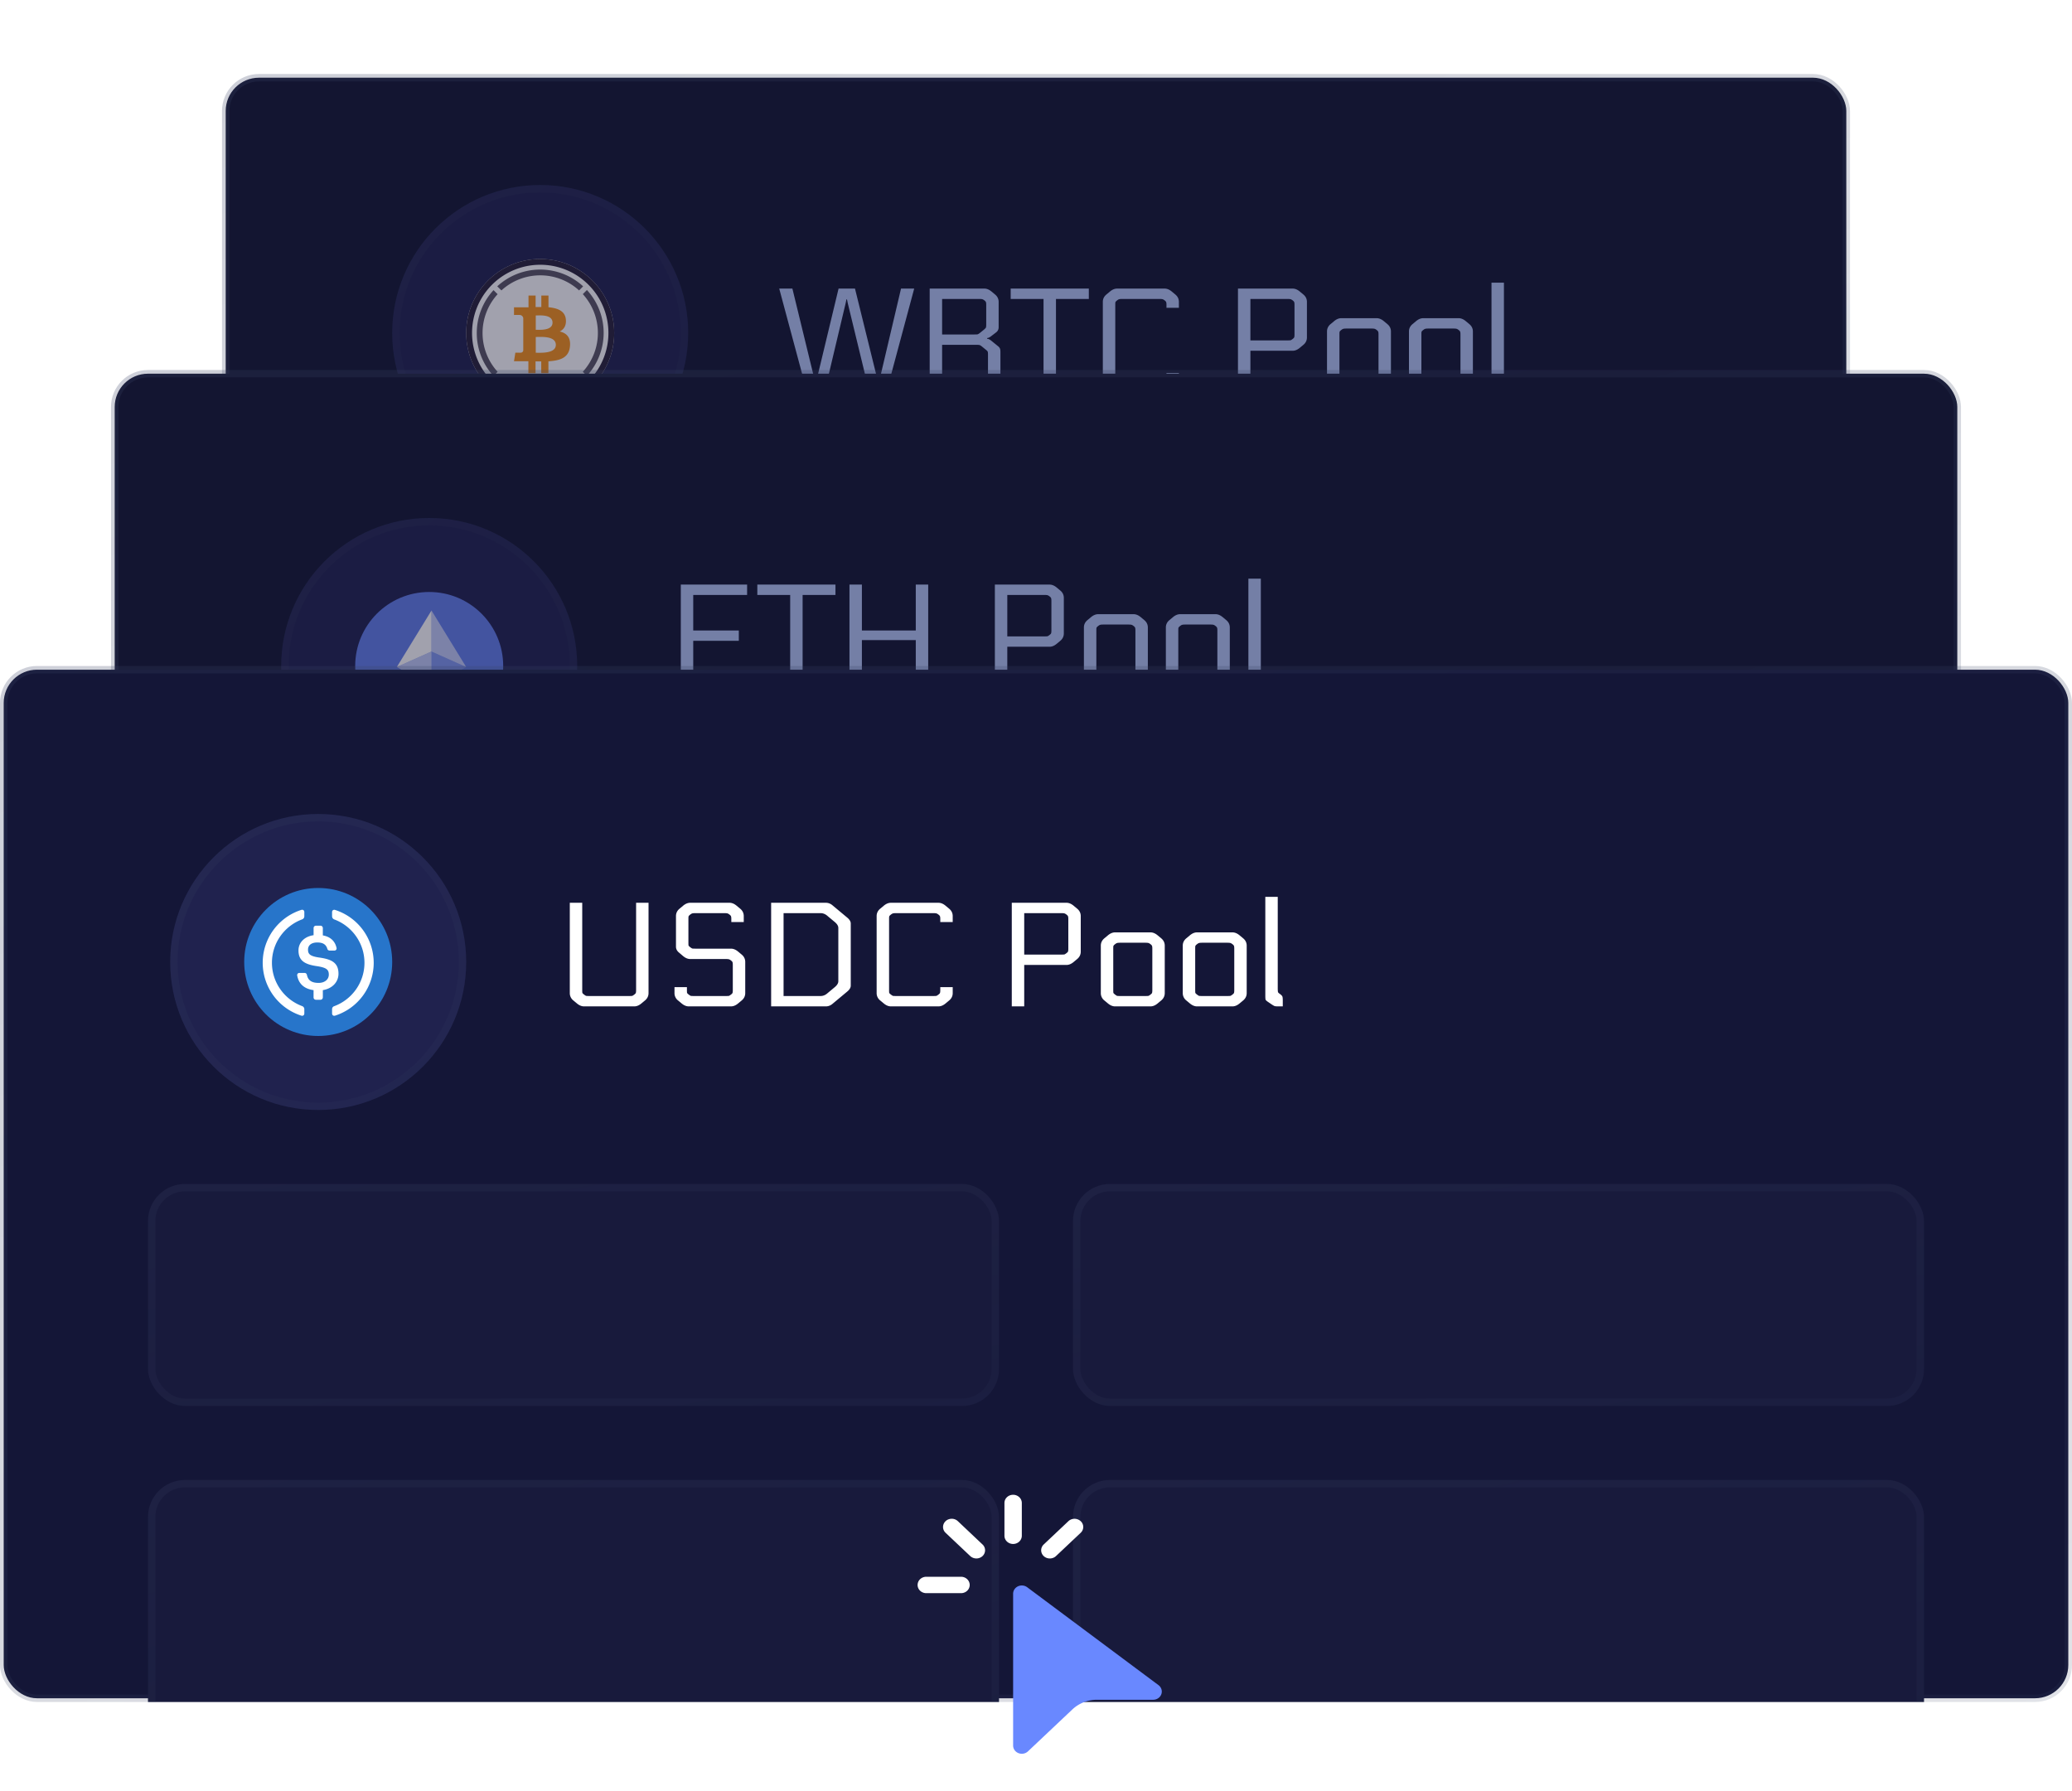
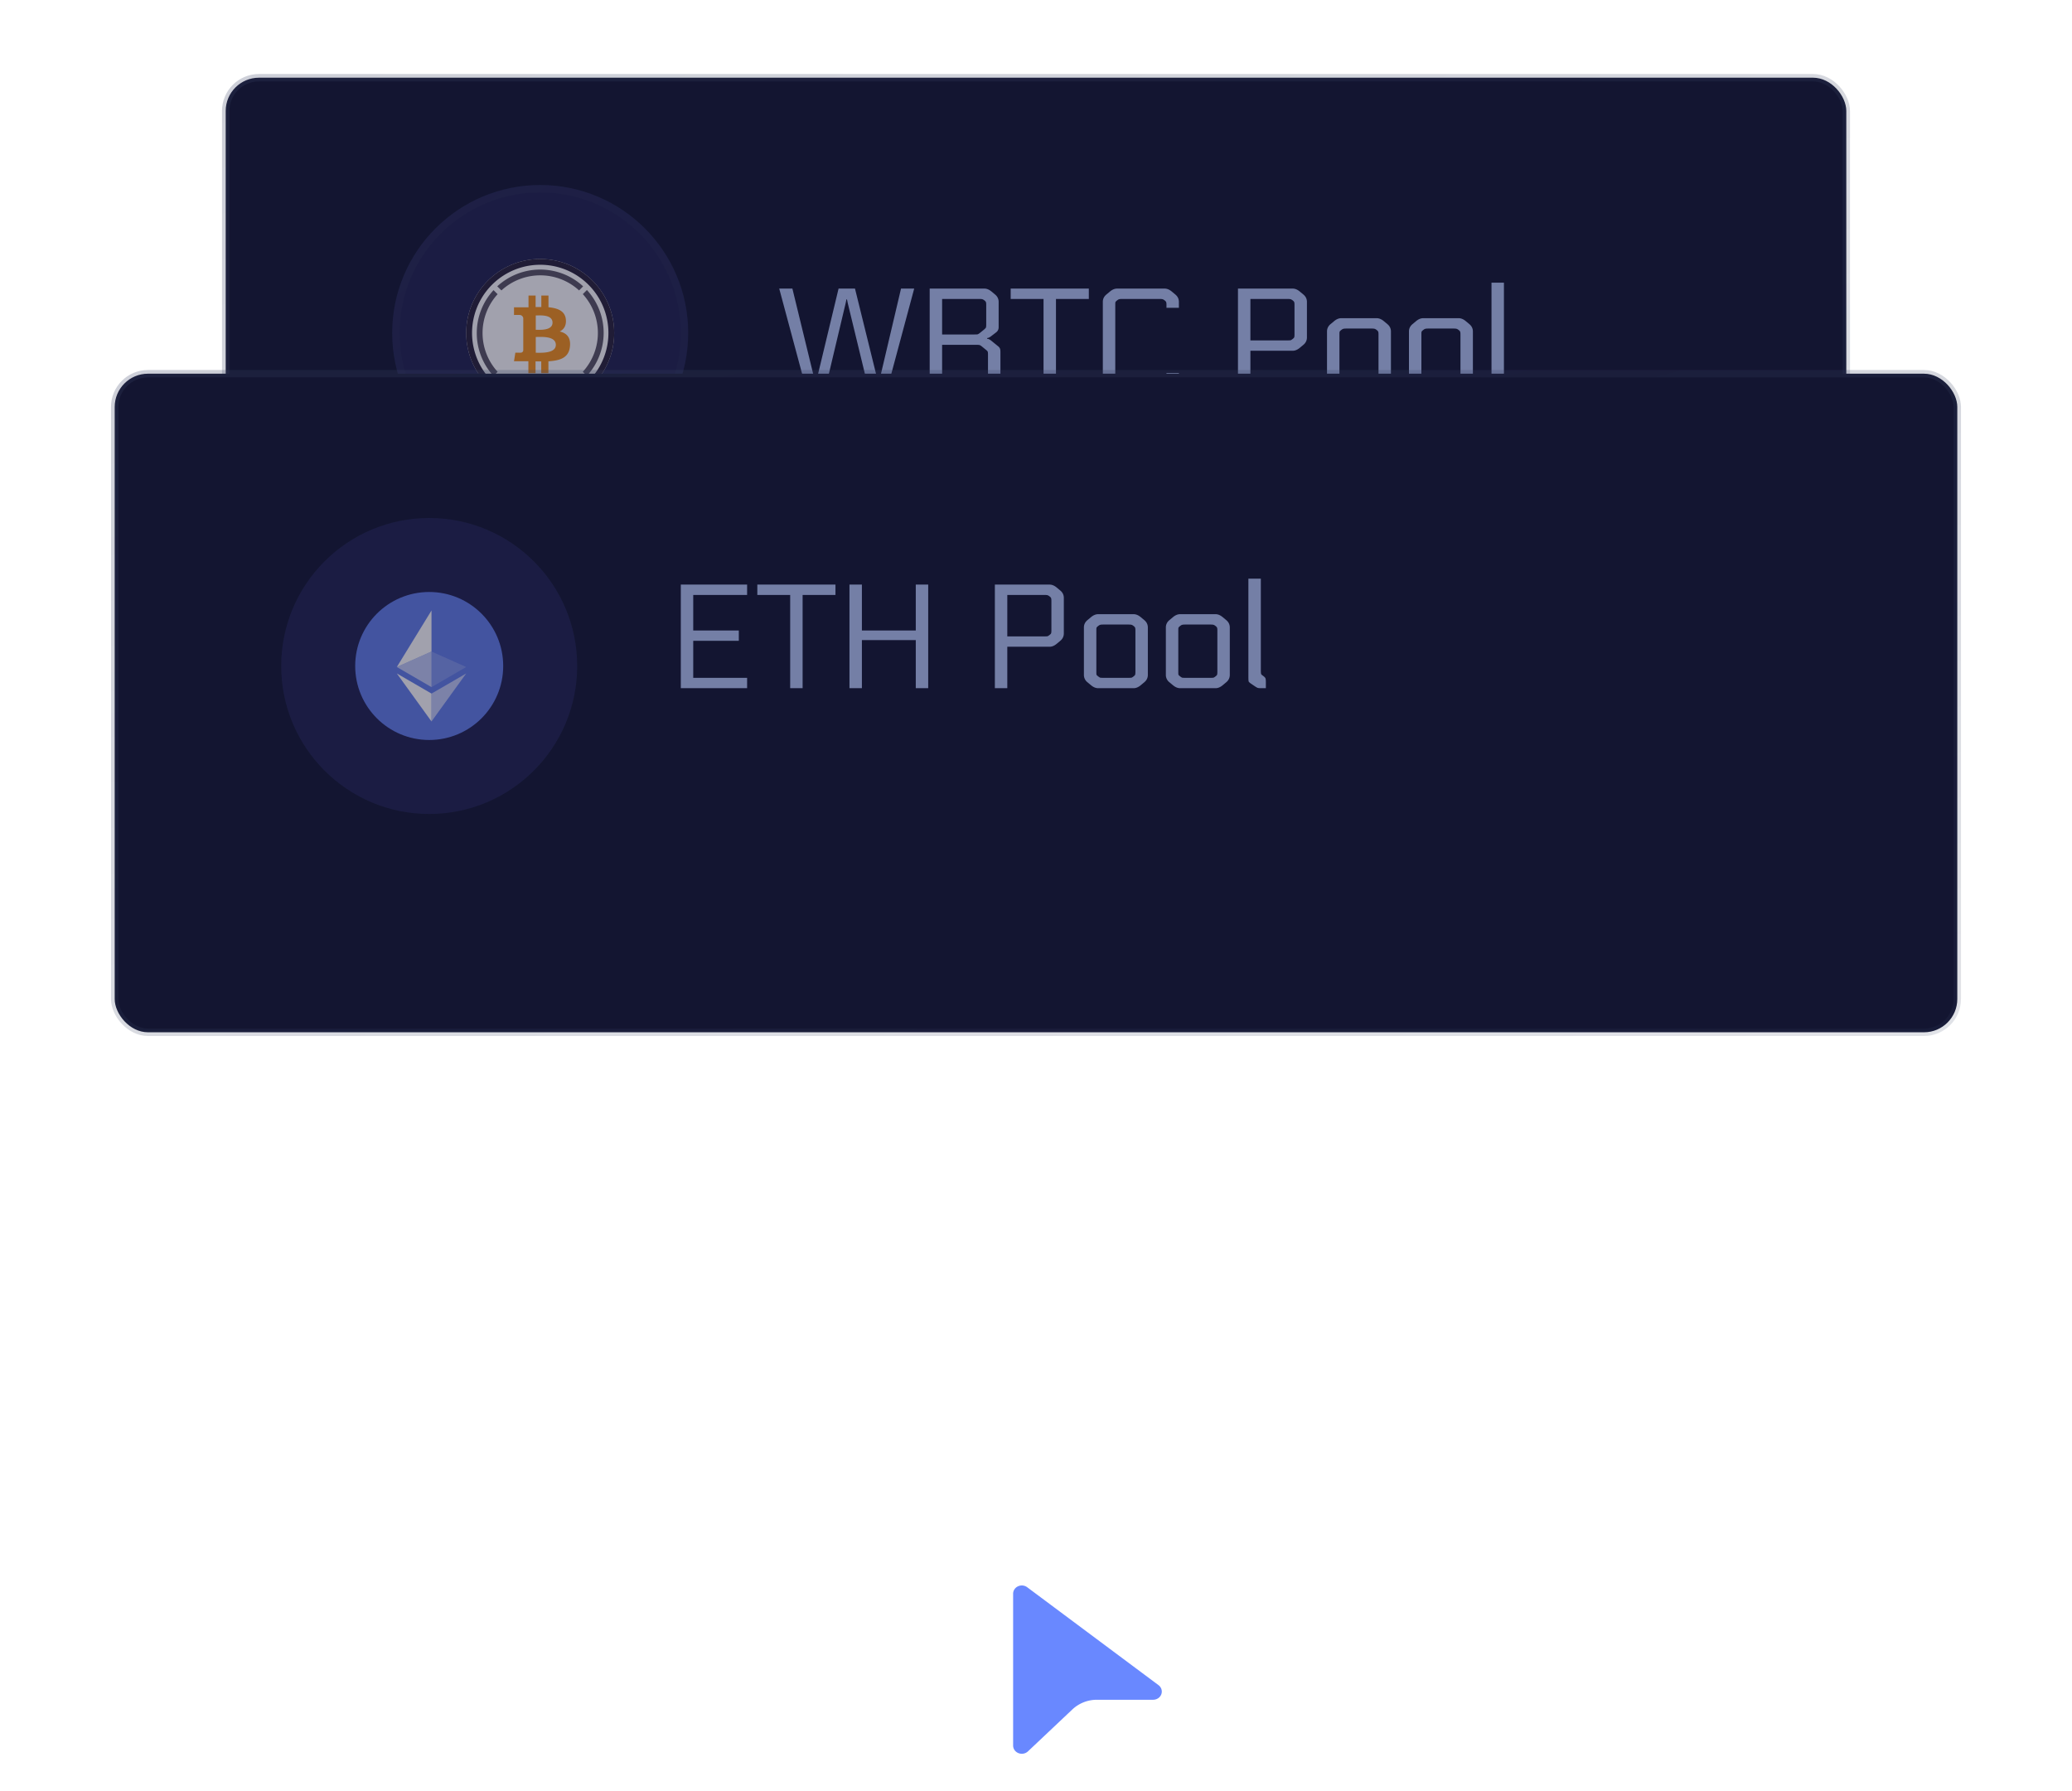
<svg xmlns="http://www.w3.org/2000/svg" width="280" height="242" fill="none">
  <rect x="30.5" y="10.5" width="219" height="89" rx="4.5" fill="#131531" stroke="url(#paint0_linear_1258_877)" />
  <g opacity=".6" filter="url(#filter0_d_1258_877)">
    <g clip-path="url(#clip0_1258_877)">
      <circle cx="70" cy="45" r="20" fill="#20224E" />
      <circle cx="70" cy="45" r="19.5" stroke="url(#paint1_linear_1258_877)" stroke-opacity=".7" />
      <g clip-path="url(#clip1_1258_877)">
        <circle cx="70" cy="45" r="10" fill="#fff" />
        <path d="M76.308 39.197l-.55.55a7.775 7.775 0 010 10.492l.55.55a8.56 8.56 0 000-11.604v.012zm-11.548.048a7.774 7.774 0 0110.492 0l.549-.55a8.56 8.56 0 00-11.604 0l.562.55zm-.515 10.999a7.774 7.774 0 010-10.487l-.55-.549a8.56 8.56 0 000 11.604l.55-.568zm10.999.508a7.774 7.774 0 01-10.492 0l-.55.549a8.559 8.559 0 0011.604 0l-.562-.55z" fill="#5A5564" />
        <path d="M73.467 43.168c-.11-1.146-1.098-1.53-2.349-1.648v-1.578h-.966v1.549h-.773v-1.549h-.959v1.59h-1.96v1.034s.714-.013.703 0a.5.5 0 01.549.424v4.35a.34.34 0 01-.233.303.336.336 0 01-.133.017c.013.01-.703 0-.703 0l-.183 1.155h1.942v1.614h.966v-1.59h.773v1.583h.968v-1.596c1.633-.1 2.772-.502 2.914-2.03.116-1.23-.463-1.78-1.387-2.001.562-.276.91-.789.831-1.627zm-1.355 3.437c0 1.201-2.057 1.064-2.712 1.064v-2.13c.655.001 2.712-.188 2.712 1.066zm-.448-3.002c0 1.099-1.717.965-2.263.965v-1.937c.546 0 2.263-.172 2.263.972z" fill="#F7931A" />
        <path d="M69.998 55a10 10 0 11.004-20 10 10 0 01-.004 20zm0-19.22a9.214 9.214 0 10.014 18.428 9.214 9.214 0 00-.014-18.428z" fill="#282138" />
      </g>
    </g>
  </g>
  <path d="M117.48 53l-2.92-12.04-.1-.5h-.08l-.1.5L111.42 53h-2.36l-3.76-14h1.78l3 12.32.1.5h.1l.08-.5L113.32 39h2.22l3.04 12.32.12.5h.08l.08-.5 2.9-12.32h1.78l-3.76 14h-2.3zm15.693-5.78l-.44-.36c-.16-.133-.274-.207-.34-.22-.067-.027-.2-.04-.4-.04h-4.68v5h5.22c.24 0 .393-.007.46-.02.066-.027.16-.087.28-.18.12-.093.186-.167.2-.22.026-.067.04-.2.04-.4v-2.84c0-.213-.014-.353-.04-.42-.027-.067-.127-.167-.3-.3zm-5.86-6.82v4.8h4.34c.24 0 .393-.007.46-.02a1.18 1.18 0 00.32-.2l.52-.42c.16-.133.253-.233.28-.3.026-.067.04-.213.04-.44v-2.6c0-.2-.014-.327-.04-.38-.014-.067-.08-.147-.2-.24-.12-.093-.214-.147-.28-.16-.067-.027-.22-.04-.46-.04h-4.98zm6.08 5.28v.1c.16 0 .346.087.56.26l.96.78c.12.107.193.207.22.3.04.08.06.24.06.48v3.6c0 .4-.16.733-.48 1-.107.08-.267.213-.48.4-.32.267-.64.4-.96.4h-7.64V39h7.4c.32 0 .64.133.96.4l.48.4c.32.267.48.6.48 1v3.42c0 .28-.107.507-.32.68l-.68.52c-.214.173-.4.26-.56.26zm3.186-6.68h10.56v1.4h-4.44V53h-1.68V40.4h-4.44V39zm22.732 2.6h-1.68v-.38c0-.2-.013-.327-.04-.38-.013-.067-.08-.147-.2-.24-.12-.093-.213-.147-.28-.16-.066-.027-.22-.04-.46-.04h-4.96c-.24 0-.393.013-.46.04-.066.013-.16.067-.28.16-.12.093-.193.173-.22.24-.013.053-.02.18-.02.38v9.56c0 .2.007.333.02.4.027.053.1.127.22.22s.214.153.28.18c.067.013.22.02.46.02h4.96c.24 0 .394-.007.46-.02a1.31 1.31 0 00.28-.18c.12-.093.187-.167.2-.22.027-.067.04-.2.04-.4v-.38h1.68v.8c0 .4-.16.733-.48 1l-.48.4c-.32.267-.64.4-.96.4h-6.44c-.32 0-.64-.133-.96-.4l-.48-.4a1.25 1.25 0 01-.48-1V40.8c0-.4.16-.733.48-1l.48-.4c.32-.267.64-.4.96-.4h6.44c.32 0 .64.133.96.4l.48.4c.32.267.48.6.48 1v.8zm9.662 5.8V53h-1.68V39h7.4c.32 0 .64.133.96.4l.48.4c.32.267.48.6.48 1v4.8c0 .4-.16.733-.48 1l-.48.4c-.32.267-.64.4-.96.4h-5.72zm0-7V46h4.98c.24 0 .393-.007.46-.02a1.31 1.31 0 00.28-.18c.12-.093.187-.167.2-.22.027-.067.04-.2.04-.4v-3.96c0-.2-.013-.327-.04-.38-.013-.067-.08-.147-.2-.24-.12-.093-.213-.147-.28-.16-.067-.027-.22-.04-.46-.04h-4.98zm12.272 2.6h4.8c.32 0 .64.133.96.4l.48.4c.32.267.48.6.48 1v6.4c0 .4-.16.733-.48 1l-.48.4c-.32.267-.64.4-.96.4h-4.8c-.32 0-.64-.133-.96-.4l-.48-.4a1.25 1.25 0 01-.48-1v-6.4c0-.4.16-.733.48-1l.48-.4c.32-.267.64-.4.96-.4zm5.04 7.78v-5.56c0-.2-.013-.327-.04-.38-.013-.067-.08-.147-.2-.24-.12-.093-.213-.147-.28-.16-.066-.027-.22-.04-.46-.04h-3.32c-.24 0-.393.013-.46.04-.066.013-.16.067-.28.16-.12.093-.193.173-.22.24-.013.053-.02.18-.02.38v5.56c0 .2.007.333.02.4.027.053.1.127.22.22s.214.153.28.18c.067.013.22.02.46.02h3.32c.24 0 .394-.007.46-.02a1.31 1.31 0 00.28-.18c.12-.093.187-.167.2-.22.027-.067.04-.2.04-.4zM192.32 43h4.8c.32 0 .64.133.96.4l.48.4c.32.267.48.6.48 1v6.4c0 .4-.16.733-.48 1l-.48.4c-.32.267-.64.4-.96.4h-4.8c-.32 0-.64-.133-.96-.4l-.48-.4a1.25 1.25 0 01-.48-1v-6.4c0-.4.16-.733.48-1l.48-.4c.32-.267.64-.4.96-.4zm5.04 7.78v-5.56c0-.2-.014-.327-.04-.38-.014-.067-.08-.147-.2-.24-.12-.093-.214-.147-.28-.16-.067-.027-.22-.04-.46-.04h-3.32c-.24 0-.394.013-.46.04-.067.013-.16.067-.28.16-.12.093-.194.173-.22.24-.014.053-.02.18-.02.38v5.56c0 .2.006.333.02.4.026.053.1.127.22.22s.213.153.28.18c.066.013.22.02.46.02h3.32c.24 0 .393-.007.46-.02.066-.027.16-.087.28-.18.12-.093.186-.167.2-.22.026-.067.04-.2.04-.4zm4.194-12.58h1.68v12.3c0 .307.013.5.04.58.027.067.12.153.28.26.173.133.273.24.3.32.04.067.06.253.06.56V53h-.6c-.253 0-.42-.013-.5-.04-.08-.027-.22-.107-.42-.24l-.44-.3c-.2-.133-.32-.24-.36-.32-.027-.08-.04-.273-.04-.58V38.2z" fill="#747FA6" />
  <rect x="15.5" y="50.5" width="249" height="89" rx="4.5" fill="#131531" stroke="url(#paint2_linear_1258_877)" />
  <g opacity=".6" filter="url(#filter1_d_1258_877)">
    <g clip-path="url(#clip2_1258_877)">
      <circle cx="55" cy="90" r="20" fill="#20224E" />
-       <circle cx="55" cy="90" r="19.5" stroke="url(#paint3_linear_1258_877)" stroke-opacity=".7" />
      <g clip-path="url(#clip3_1258_877)">
        <path d="M55 100c5.523 0 10-4.477 10-10s-4.477-10-10-10-10 4.477-10 10 4.477 10 10 10z" fill="#627EEA" />
-         <path d="M55.311 82.5v5.544l4.686 2.094L55.31 82.5z" fill="#fff" fill-opacity=".602" />
        <path d="M55.311 82.5l-4.686 7.638 4.686-2.094V82.5z" fill="#fff" />
        <path d="M55.311 93.73v3.767L60 91.01l-4.689 2.72z" fill="#fff" fill-opacity=".602" />
        <path d="M55.311 97.497v-3.768l-4.686-2.719 4.686 6.487z" fill="#fff" />
        <path d="M55.311 92.858l4.686-2.72-4.686-2.093v4.813z" fill="#fff" fill-opacity=".2" />
        <path d="M50.625 90.137l4.686 2.721v-4.813l-4.686 2.092z" fill="#fff" fill-opacity=".602" />
      </g>
    </g>
  </g>
  <path d="M100.96 91.6V93H92V79h8.96v1.4h-7.28v4.8h6.16v1.4h-6.16v5h7.28zm1.381-12.6h10.56v1.4h-4.44V93h-1.68V80.4h-4.44V79zm21.412 0h1.68v14h-1.68v-6.5h-7.28V93h-1.68V79h1.68v6.2h7.28V79zm12.368 8.4V93h-1.68V79h7.4c.32 0 .64.133.96.4l.48.4c.32.267.48.6.48 1v4.8c0 .4-.16.733-.48 1l-.48.4c-.32.267-.64.4-.96.4h-5.72zm0-7V86h4.98c.24 0 .394-.007.46-.02a1.31 1.31 0 00.28-.18c.12-.093.187-.167.2-.22.027-.067.04-.2.04-.4v-3.96c0-.2-.013-.327-.04-.38-.013-.067-.08-.147-.2-.24-.12-.093-.213-.147-.28-.16-.066-.027-.22-.04-.46-.04h-4.98zm12.273 2.6h4.8c.32 0 .64.133.96.4l.48.4c.32.267.48.6.48 1v6.4c0 .4-.16.733-.48 1l-.48.4c-.32.267-.64.4-.96.4h-4.8c-.32 0-.64-.133-.96-.4l-.48-.4a1.25 1.25 0 01-.48-1v-6.4c0-.4.16-.733.48-1l.48-.4c.32-.267.64-.4.96-.4zm5.04 7.78v-5.56c0-.2-.013-.327-.04-.38-.013-.067-.08-.147-.2-.24-.12-.093-.213-.147-.28-.16-.067-.027-.22-.04-.46-.04h-3.32c-.24 0-.393.013-.46.04-.067.013-.16.067-.28.16-.12.093-.193.173-.22.24-.013.053-.02.18-.02.38v5.56c0 .2.007.333.02.4.027.053.1.127.22.22s.213.153.28.18c.067.013.22.02.46.02h3.32c.24 0 .393-.007.46-.02a1.31 1.31 0 00.28-.18c.12-.093.187-.167.2-.22.027-.067.04-.2.04-.4zm6.034-7.78h4.8c.32 0 .64.133.96.4l.48.4c.32.267.48.6.48 1v6.4c0 .4-.16.733-.48 1l-.48.4c-.32.267-.64.4-.96.4h-4.8c-.32 0-.64-.133-.96-.4l-.48-.4a1.25 1.25 0 01-.48-1v-6.4c0-.4.16-.733.48-1l.48-.4c.32-.267.64-.4.96-.4zm5.04 7.78v-5.56c0-.2-.013-.327-.04-.38-.013-.067-.08-.147-.2-.24-.12-.093-.213-.147-.28-.16-.067-.027-.22-.04-.46-.04h-3.32c-.24 0-.393.013-.46.04-.067.013-.16.067-.28.16-.12.093-.193.173-.22.24-.013.053-.02.18-.02.38v5.56c0 .2.007.333.02.4.027.053.1.127.22.22s.213.153.28.18c.067.013.22.02.46.02h3.32c.24 0 .393-.007.46-.02a1.31 1.31 0 00.28-.18c.12-.093.187-.167.2-.22.027-.067.04-.2.04-.4zm4.194-12.58h1.68v12.3c0 .307.014.5.04.58.027.067.12.153.28.26.174.133.274.24.3.32.04.067.06.253.06.56V93h-.6c-.253 0-.42-.013-.5-.04-.08-.027-.22-.107-.42-.24l-.44-.3c-.2-.133-.32-.24-.36-.32-.026-.08-.04-.273-.04-.58V78.2z" fill="#747FA6" />
  <g clip-path="url(#clip4_1258_877)">
-     <rect x=".5" y="90.5" width="279" height="139" rx="4.5" fill="#141637" stroke="url(#paint4_linear_1258_877)" />
    <rect x="20" y="160" width="115" height="30" rx="5" fill="#181A3C" />
    <rect x="20.5" y="160.5" width="114" height="29" rx="4.5" stroke="url(#paint5_linear_1258_877)" stroke-opacity=".7" />
    <rect x="20" y="200" width="115" height="40" rx="5" fill="#181A3C" />
    <rect x="20.5" y="200.5" width="114" height="39" rx="4.5" stroke="url(#paint6_linear_1258_877)" stroke-opacity=".7" />
    <rect x="145" y="160" width="115" height="30" rx="5" fill="#181A3C" />
    <rect x="145.5" y="160.5" width="114" height="29" rx="4.5" stroke="url(#paint7_linear_1258_877)" stroke-opacity=".7" />
    <rect x="145" y="200" width="115" height="40" rx="5" fill="#181A3C" />
    <rect x="145.5" y="200.5" width="114" height="39" rx="4.5" stroke="url(#paint8_linear_1258_877)" stroke-opacity=".7" />
    <g filter="url(#filter2_d_1258_877)">
      <g clip-path="url(#clip5_1258_877)">
        <circle cx="40" cy="130" r="20" fill="#20224E" />
        <circle cx="40" cy="130" r="19.5" stroke="url(#paint9_linear_1258_877)" stroke-opacity=".7" />
        <g clip-path="url(#clip6_1258_877)" fill-rule="evenodd" clip-rule="evenodd">
          <path d="M40 120c5.523 0 10 4.477 10 10s-4.477 10-10 10-10-4.477-10-10 4.477-10 10-10z" fill="#2775CA" />
-           <path d="M38.125 136.953c0 .235-.184.369-.411.298a7.503 7.503 0 010-14.29c.227-.071.411.062.411.298v.58a.447.447 0 01-.27.392c-2.392.879-4.106 3.177-4.106 5.871 0 2.694 1.714 4.992 4.106 5.87a.45.45 0 01.27.393v.588z" fill="#fff" />
          <path d="M40.623 134.792a.315.315 0 01-.313.314h-.624a.315.315 0 01-.313-.314v-.988c-1.365-.184-2.032-.949-2.212-1.988a.291.291 0 01.29-.338h.714c.149 0 .274.106.306.255.133.62.49 1.094 1.584 1.094.808 0 1.38-.451 1.38-1.125 0-.675-.337-.93-1.521-1.126-1.75-.235-2.577-.765-2.577-2.137 0-1.059.8-1.882 2.04-2.059v-.968c0-.173.14-.314.313-.314h.624c.172 0 .313.141.313.314v.996c1.008.18 1.648.752 1.855 1.701a.29.29 0 01-.286.349h-.659a.317.317 0 01-.301-.231c-.177-.604-.608-.862-1.358-.862-.827 0-1.255.4-1.255.96 0 .592.244.89 1.515 1.075 1.717.235 2.603.725 2.603 2.188 0 1.11-.823 2.008-2.114 2.216v.988h-.004z" fill="#fff" />
          <path d="M42.286 137.251c-.227.071-.411-.063-.411-.298v-.58c0-.173.105-.334.27-.393 2.392-.878 4.106-3.176 4.106-5.87s-1.714-4.992-4.106-5.871a.453.453 0 01-.27-.392v-.58c0-.236.184-.373.411-.299a7.506 7.506 0 015.216 7.146 7.51 7.51 0 01-5.216 7.137z" fill="#fff" />
        </g>
      </g>
    </g>
    <path d="M85.96 122h1.68v12.2c0 .4-.16.733-.48 1l-.48.4c-.32.267-.64.4-.96.4h-6.8c-.32 0-.64-.133-.96-.4l-.48-.4a1.25 1.25 0 01-.48-1V122h1.68v11.78c0 .2.007.333.02.4.027.053.1.127.22.22s.213.153.28.18c.067.013.22.02.46.02h5.32c.24 0 .393-.007.46-.02.067-.027.16-.087.28-.18.12-.093.187-.167.2-.22.027-.067.04-.2.04-.4V122zm12.088 7.6h-4.78c-.32 0-.64-.133-.96-.4l-.54-.46c-.28-.227-.42-.493-.42-.8v-4.14c0-.4.16-.733.48-1l.48-.4c.32-.267.64-.4.96-.4h5.32c.32 0 .64.133.96.4l.48.4c.32.267.48.6.48 1v.8h-1.68v-.38c0-.2-.013-.327-.04-.38-.013-.067-.08-.147-.2-.24-.12-.093-.213-.147-.28-.16-.066-.027-.22-.04-.46-.04h-3.84c-.24 0-.393.013-.46.04-.066.013-.16.067-.28.16-.12.093-.193.173-.22.24-.013.053-.02.18-.02.38v3.16c0 .2.007.333.02.4.027.053.1.127.22.22s.214.153.28.18c.067.013.22.02.46.02h4.78c.32 0 .64.133.96.4l.48.4c.32.267.48.6.48 1v4.2c0 .4-.16.733-.48 1l-.48.4c-.32.267-.64.4-.96.4h-5.72c-.32 0-.64-.133-.96-.4l-.48-.4a1.25 1.25 0 01-.48-1v-.8h1.68v.38c0 .2.007.333.02.4.027.053.1.127.22.22s.214.153.28.18c.067.013.22.02.46.02h4.24c.24 0 .394-.007.46-.02.067-.027.16-.087.28-.18.12-.093.187-.167.2-.22.027-.067.04-.2.04-.4v-3.36c0-.2-.013-.327-.04-.38-.013-.067-.08-.147-.2-.24-.12-.093-.213-.147-.28-.16-.066-.027-.22-.04-.46-.04zm6.159 6.4v-14h7.4c.347 0 .667.133.96.4l1.92 1.6c.32.267.48.533.48.8v8.4c0 .267-.16.533-.48.8l-1.92 1.6c-.293.267-.613.4-.96.4h-7.4zm9.08-3.4v-7.2c0-.267-.16-.533-.48-.8l-.96-.8c-.293-.267-.613-.4-.96-.4h-5v11.2h5c.347 0 .667-.133.96-.4l.96-.8c.32-.267.48-.533.48-.8zm15.458-8h-1.68v-.38c0-.2-.013-.327-.04-.38-.013-.067-.08-.147-.2-.24-.12-.093-.213-.147-.28-.16-.067-.027-.22-.04-.46-.04h-4.96c-.24 0-.393.013-.46.04-.067.013-.16.067-.28.16-.12.093-.193.173-.22.24-.013.053-.02.18-.02.38v9.56c0 .2.007.333.02.4.027.053.1.127.22.22s.213.153.28.18c.067.013.22.02.46.02h4.96c.24 0 .393-.007.46-.02.067-.027.16-.087.28-.18.12-.093.187-.167.2-.22.027-.067.04-.2.04-.4v-.38h1.68v.8c0 .4-.16.733-.48 1l-.48.4c-.32.267-.64.4-.96.4h-6.44c-.32 0-.64-.133-.96-.4l-.48-.4a1.25 1.25 0 01-.48-1v-10.4c0-.4.16-.733.48-1l.48-.4c.32-.267.64-.4.96-.4h6.44c.32 0 .64.133.96.4l.48.4c.32.267.48.6.48 1v.8zm9.662 5.8v5.6h-1.68v-14h7.4c.32 0 .64.133.96.4l.48.4c.32.267.48.6.48 1v4.8c0 .4-.16.733-.48 1l-.48.4c-.32.267-.64.4-.96.4h-5.72zm0-7v5.6h4.98c.24 0 .393-.007.46-.02.066-.027.16-.087.28-.18.12-.093.186-.167.2-.22.026-.067.04-.2.04-.4v-3.96c0-.2-.014-.327-.04-.38-.014-.067-.08-.147-.2-.24-.12-.093-.214-.147-.28-.16-.067-.027-.22-.04-.46-.04h-4.98zm12.272 2.6h4.8c.32 0 .64.133.96.4l.48.4c.32.267.48.6.48 1v6.4c0 .4-.16.733-.48 1l-.48.4c-.32.267-.64.4-.96.4h-4.8c-.32 0-.64-.133-.96-.4l-.48-.4a1.25 1.25 0 01-.48-1v-6.4c0-.4.16-.733.48-1l.48-.4c.32-.267.64-.4.96-.4zm5.04 7.78v-5.56c0-.2-.013-.327-.04-.38-.013-.067-.08-.147-.2-.24-.12-.093-.213-.147-.28-.16-.067-.027-.22-.04-.46-.04h-3.32c-.24 0-.393.013-.46.04-.067.013-.16.067-.28.16-.12.093-.193.173-.22.24-.013.053-.02.18-.02.38v5.56c0 .2.007.333.02.4.027.053.1.127.22.22s.213.153.28.18c.067.013.22.02.46.02h3.32c.24 0 .393-.007.46-.02.067-.027.16-.087.28-.18.12-.093.187-.167.2-.22.027-.067.04-.2.04-.4zm6.034-7.78h4.8c.32 0 .64.133.96.4l.48.4c.32.267.48.6.48 1v6.4c0 .4-.16.733-.48 1l-.48.4c-.32.267-.64.4-.96.4h-4.8c-.32 0-.64-.133-.96-.4l-.48-.4a1.25 1.25 0 01-.48-1v-6.4c0-.4.16-.733.48-1l.48-.4c.32-.267.64-.4.96-.4zm5.04 7.78v-5.56c0-.2-.013-.327-.04-.38-.013-.067-.08-.147-.2-.24-.12-.093-.213-.147-.28-.16-.066-.027-.22-.04-.46-.04h-3.32c-.24 0-.393.013-.46.04-.066.013-.16.067-.28.16-.12.093-.193.173-.22.24-.013.053-.02.18-.02.38v5.56c0 .2.007.333.02.4.027.053.1.127.22.22s.214.153.28.18c.067.013.22.02.46.02h3.32c.24 0 .394-.007.46-.02.067-.027.16-.087.28-.18.12-.093.187-.167.2-.22.027-.067.04-.2.04-.4zm4.195-12.58h1.68v12.3c0 .307.013.5.04.58.026.067.12.153.28.26.173.133.273.24.3.32.04.067.06.253.06.56v.78h-.6c-.254 0-.42-.013-.5-.04-.08-.027-.22-.107-.42-.24l-.44-.3c-.2-.133-.32-.24-.36-.32-.027-.08-.04-.273-.04-.58V121.2z" fill="#fff" />
  </g>
  <path d="M136.909 215.368v20.522c0 .22.069.434.197.617.129.182.313.325.528.409.214.084.451.106.678.063a1.2 1.2 0 00.602-.304l6.009-5.674a4.841 4.841 0 013.318-1.299h7.586c.244 0 .482-.071.68-.205.198-.133.348-.322.428-.539.08-.217.086-.453.018-.673a1.102 1.102 0 00-.398-.559l-17.744-13.229a1.224 1.224 0 00-1.24-.127 1.155 1.155 0 00-.483.409 1.067 1.067 0 00-.179.589z" fill="#6988FF" />
  <path d="M137.739 202.325a1.208 1.208 0 00-.83-.325c-.311 0-.609.117-.83.325-.22.207-.343.489-.343.783v4.432c0 .294.123.576.343.784.221.208.519.325.83.325.312 0 .61-.117.83-.325.22-.208.344-.49.344-.784v-4.432c0-.294-.124-.576-.344-.783zm-9.579 3.002a1.181 1.181 0 00-.381.241l.002.002c-.22.208-.343.49-.343.784 0 .294.123.575.343.783l3.319 3.134a1.228 1.228 0 001.674.014 1.11 1.11 0 00.256-.364c.059-.137.089-.282.088-.43a1.07 1.07 0 00-.358-.787l-3.319-3.136a1.192 1.192 0 00-.831-.325 1.23 1.23 0 00-.45.084zm18.135.601a1.105 1.105 0 00-.255-.36l-.005.002a1.214 1.214 0 00-.83-.324c-.311 0-.609.117-.829.324l-3.319 3.134a1.093 1.093 0 00-.359.787c-.001.148.029.293.088.43.059.136.146.26.256.364.11.104.241.186.386.242a1.25 1.25 0 00.907-.008c.143-.058.273-.142.381-.248l3.324-3.134c.109-.103.196-.225.255-.36a1.054 1.054 0 000-.849zm-21.951 7.477a1.08 1.08 0 00-.344.784c0 .294.124.576.344.784.22.207.518.324.83.324h4.694c.311 0 .61-.117.83-.324.22-.208.343-.49.343-.784 0-.294-.123-.576-.343-.784a1.214 1.214 0 00-.83-.324h-4.694c-.312 0-.61.117-.83.324z" fill="#fff" />
  <defs>
    <linearGradient id="paint0_linear_1258_877" x1="30" y1="8.931" x2="72.977" y2="152.859" gradientUnits="userSpaceOnUse">
      <stop stop-color="#384263" stop-opacity=".25" />
      <stop offset="1" stop-color="#384263" stop-opacity=".15" />
    </linearGradient>
    <linearGradient id="paint1_linear_1258_877" x1="50" y1="24.525" x2="83.178" y2="69.98" gradientUnits="userSpaceOnUse">
      <stop stop-color="#384263" stop-opacity=".25" />
      <stop offset="1" stop-color="#384263" stop-opacity=".15" />
    </linearGradient>
    <linearGradient id="paint2_linear_1258_877" x1="15" y1="48.931" x2="53.531" y2="195.567" gradientUnits="userSpaceOnUse">
      <stop stop-color="#384263" stop-opacity=".25" />
      <stop offset="1" stop-color="#384263" stop-opacity=".15" />
    </linearGradient>
    <linearGradient id="paint3_linear_1258_877" x1="35" y1="69.525" x2="68.178" y2="114.98" gradientUnits="userSpaceOnUse">
      <stop stop-color="#384263" stop-opacity=".25" />
      <stop offset="1" stop-color="#384263" stop-opacity=".15" />
    </linearGradient>
    <linearGradient id="paint4_linear_1258_877" x1="0" y1="88.337" x2="78.534" y2="303.526" gradientUnits="userSpaceOnUse">
      <stop stop-color="#384263" stop-opacity=".25" />
      <stop offset="1" stop-color="#384263" stop-opacity=".15" />
    </linearGradient>
    <linearGradient id="paint5_linear_1258_877" x1="20" y1="159.644" x2="29.602" y2="210.069" gradientUnits="userSpaceOnUse">
      <stop stop-color="#384263" stop-opacity=".25" />
      <stop offset="1" stop-color="#384263" stop-opacity=".15" />
    </linearGradient>
    <linearGradient id="paint6_linear_1258_877" x1="20" y1="199.525" x2="36.617" y2="264.977" gradientUnits="userSpaceOnUse">
      <stop stop-color="#384263" stop-opacity=".25" />
      <stop offset="1" stop-color="#384263" stop-opacity=".15" />
    </linearGradient>
    <linearGradient id="paint7_linear_1258_877" x1="145" y1="159.644" x2="154.602" y2="210.069" gradientUnits="userSpaceOnUse">
      <stop stop-color="#384263" stop-opacity=".25" />
      <stop offset="1" stop-color="#384263" stop-opacity=".15" />
    </linearGradient>
    <linearGradient id="paint8_linear_1258_877" x1="145" y1="199.525" x2="161.617" y2="264.977" gradientUnits="userSpaceOnUse">
      <stop stop-color="#384263" stop-opacity=".25" />
      <stop offset="1" stop-color="#384263" stop-opacity=".15" />
    </linearGradient>
    <linearGradient id="paint9_linear_1258_877" x1="20" y1="109.525" x2="53.178" y2="154.98" gradientUnits="userSpaceOnUse">
      <stop stop-color="#384263" stop-opacity=".25" />
      <stop offset="1" stop-color="#384263" stop-opacity=".15" />
    </linearGradient>
    <clipPath id="clip0_1258_877">
      <rect x="50" y="25" width="40" height="40" rx="5" fill="#fff" />
    </clipPath>
    <clipPath id="clip1_1258_877">
      <path fill="#fff" transform="translate(60 35)" d="M0 0h20v20H0z" />
    </clipPath>
    <clipPath id="clip2_1258_877">
      <rect x="35" y="70" width="40" height="40" rx="5" fill="#fff" />
    </clipPath>
    <clipPath id="clip3_1258_877">
      <path fill="#fff" transform="translate(45 80)" d="M0 0h20v20H0z" />
    </clipPath>
    <clipPath id="clip4_1258_877">
-       <path fill="#fff" transform="translate(0 90)" d="M0 0h280v140H0z" />
+       <path fill="#fff" transform="translate(0 90)" d="M0 0v140H0z" />
    </clipPath>
    <clipPath id="clip5_1258_877">
      <rect x="20" y="110" width="40" height="40" rx="5" fill="#fff" />
    </clipPath>
    <clipPath id="clip6_1258_877">
      <path fill="#fff" transform="translate(30 120)" d="M0 0h20v20H0z" />
    </clipPath>
    <filter id="filter0_d_1258_877" x="28" y="0" width="90" height="90" filterUnits="userSpaceOnUse" color-interpolation-filters="sRGB">
      <feFlood flood-opacity="0" result="BackgroundImageFix" />
      <feColorMatrix in="SourceAlpha" values="0 0 0 0 0 0 0 0 0 0 0 0 0 0 0 0 0 0 127 0" result="hardAlpha" />
      <feMorphology radius="10" operator="dilate" in="SourceAlpha" result="effect1_dropShadow_1258_877" />
      <feOffset dx="3" />
      <feGaussianBlur stdDeviation="7.5" />
      <feComposite in2="hardAlpha" operator="out" />
      <feColorMatrix values="0 0 0 0 0.025 0 0 0 0 0.049 0 0 0 0 0.129 0 0 0 0.4 0" />
      <feBlend in2="BackgroundImageFix" result="effect1_dropShadow_1258_877" />
      <feBlend in="SourceGraphic" in2="effect1_dropShadow_1258_877" result="shape" />
    </filter>
    <filter id="filter1_d_1258_877" x="13" y="45" width="90" height="90" filterUnits="userSpaceOnUse" color-interpolation-filters="sRGB">
      <feFlood flood-opacity="0" result="BackgroundImageFix" />
      <feColorMatrix in="SourceAlpha" values="0 0 0 0 0 0 0 0 0 0 0 0 0 0 0 0 0 0 127 0" result="hardAlpha" />
      <feMorphology radius="10" operator="dilate" in="SourceAlpha" result="effect1_dropShadow_1258_877" />
      <feOffset dx="3" />
      <feGaussianBlur stdDeviation="7.5" />
      <feComposite in2="hardAlpha" operator="out" />
      <feColorMatrix values="0 0 0 0 0.025 0 0 0 0 0.049 0 0 0 0 0.129 0 0 0 0.4 0" />
      <feBlend in2="BackgroundImageFix" result="effect1_dropShadow_1258_877" />
      <feBlend in="SourceGraphic" in2="effect1_dropShadow_1258_877" result="shape" />
    </filter>
    <filter id="filter2_d_1258_877" x="-2" y="85" width="90" height="90" filterUnits="userSpaceOnUse" color-interpolation-filters="sRGB">
      <feFlood flood-opacity="0" result="BackgroundImageFix" />
      <feColorMatrix in="SourceAlpha" values="0 0 0 0 0 0 0 0 0 0 0 0 0 0 0 0 0 0 127 0" result="hardAlpha" />
      <feMorphology radius="10" operator="dilate" in="SourceAlpha" result="effect1_dropShadow_1258_877" />
      <feOffset dx="3" />
      <feGaussianBlur stdDeviation="7.5" />
      <feComposite in2="hardAlpha" operator="out" />
      <feColorMatrix values="0 0 0 0 0.025 0 0 0 0 0.049 0 0 0 0 0.129 0 0 0 0.4 0" />
      <feBlend in2="BackgroundImageFix" result="effect1_dropShadow_1258_877" />
      <feBlend in="SourceGraphic" in2="effect1_dropShadow_1258_877" result="shape" />
    </filter>
  </defs>
</svg>